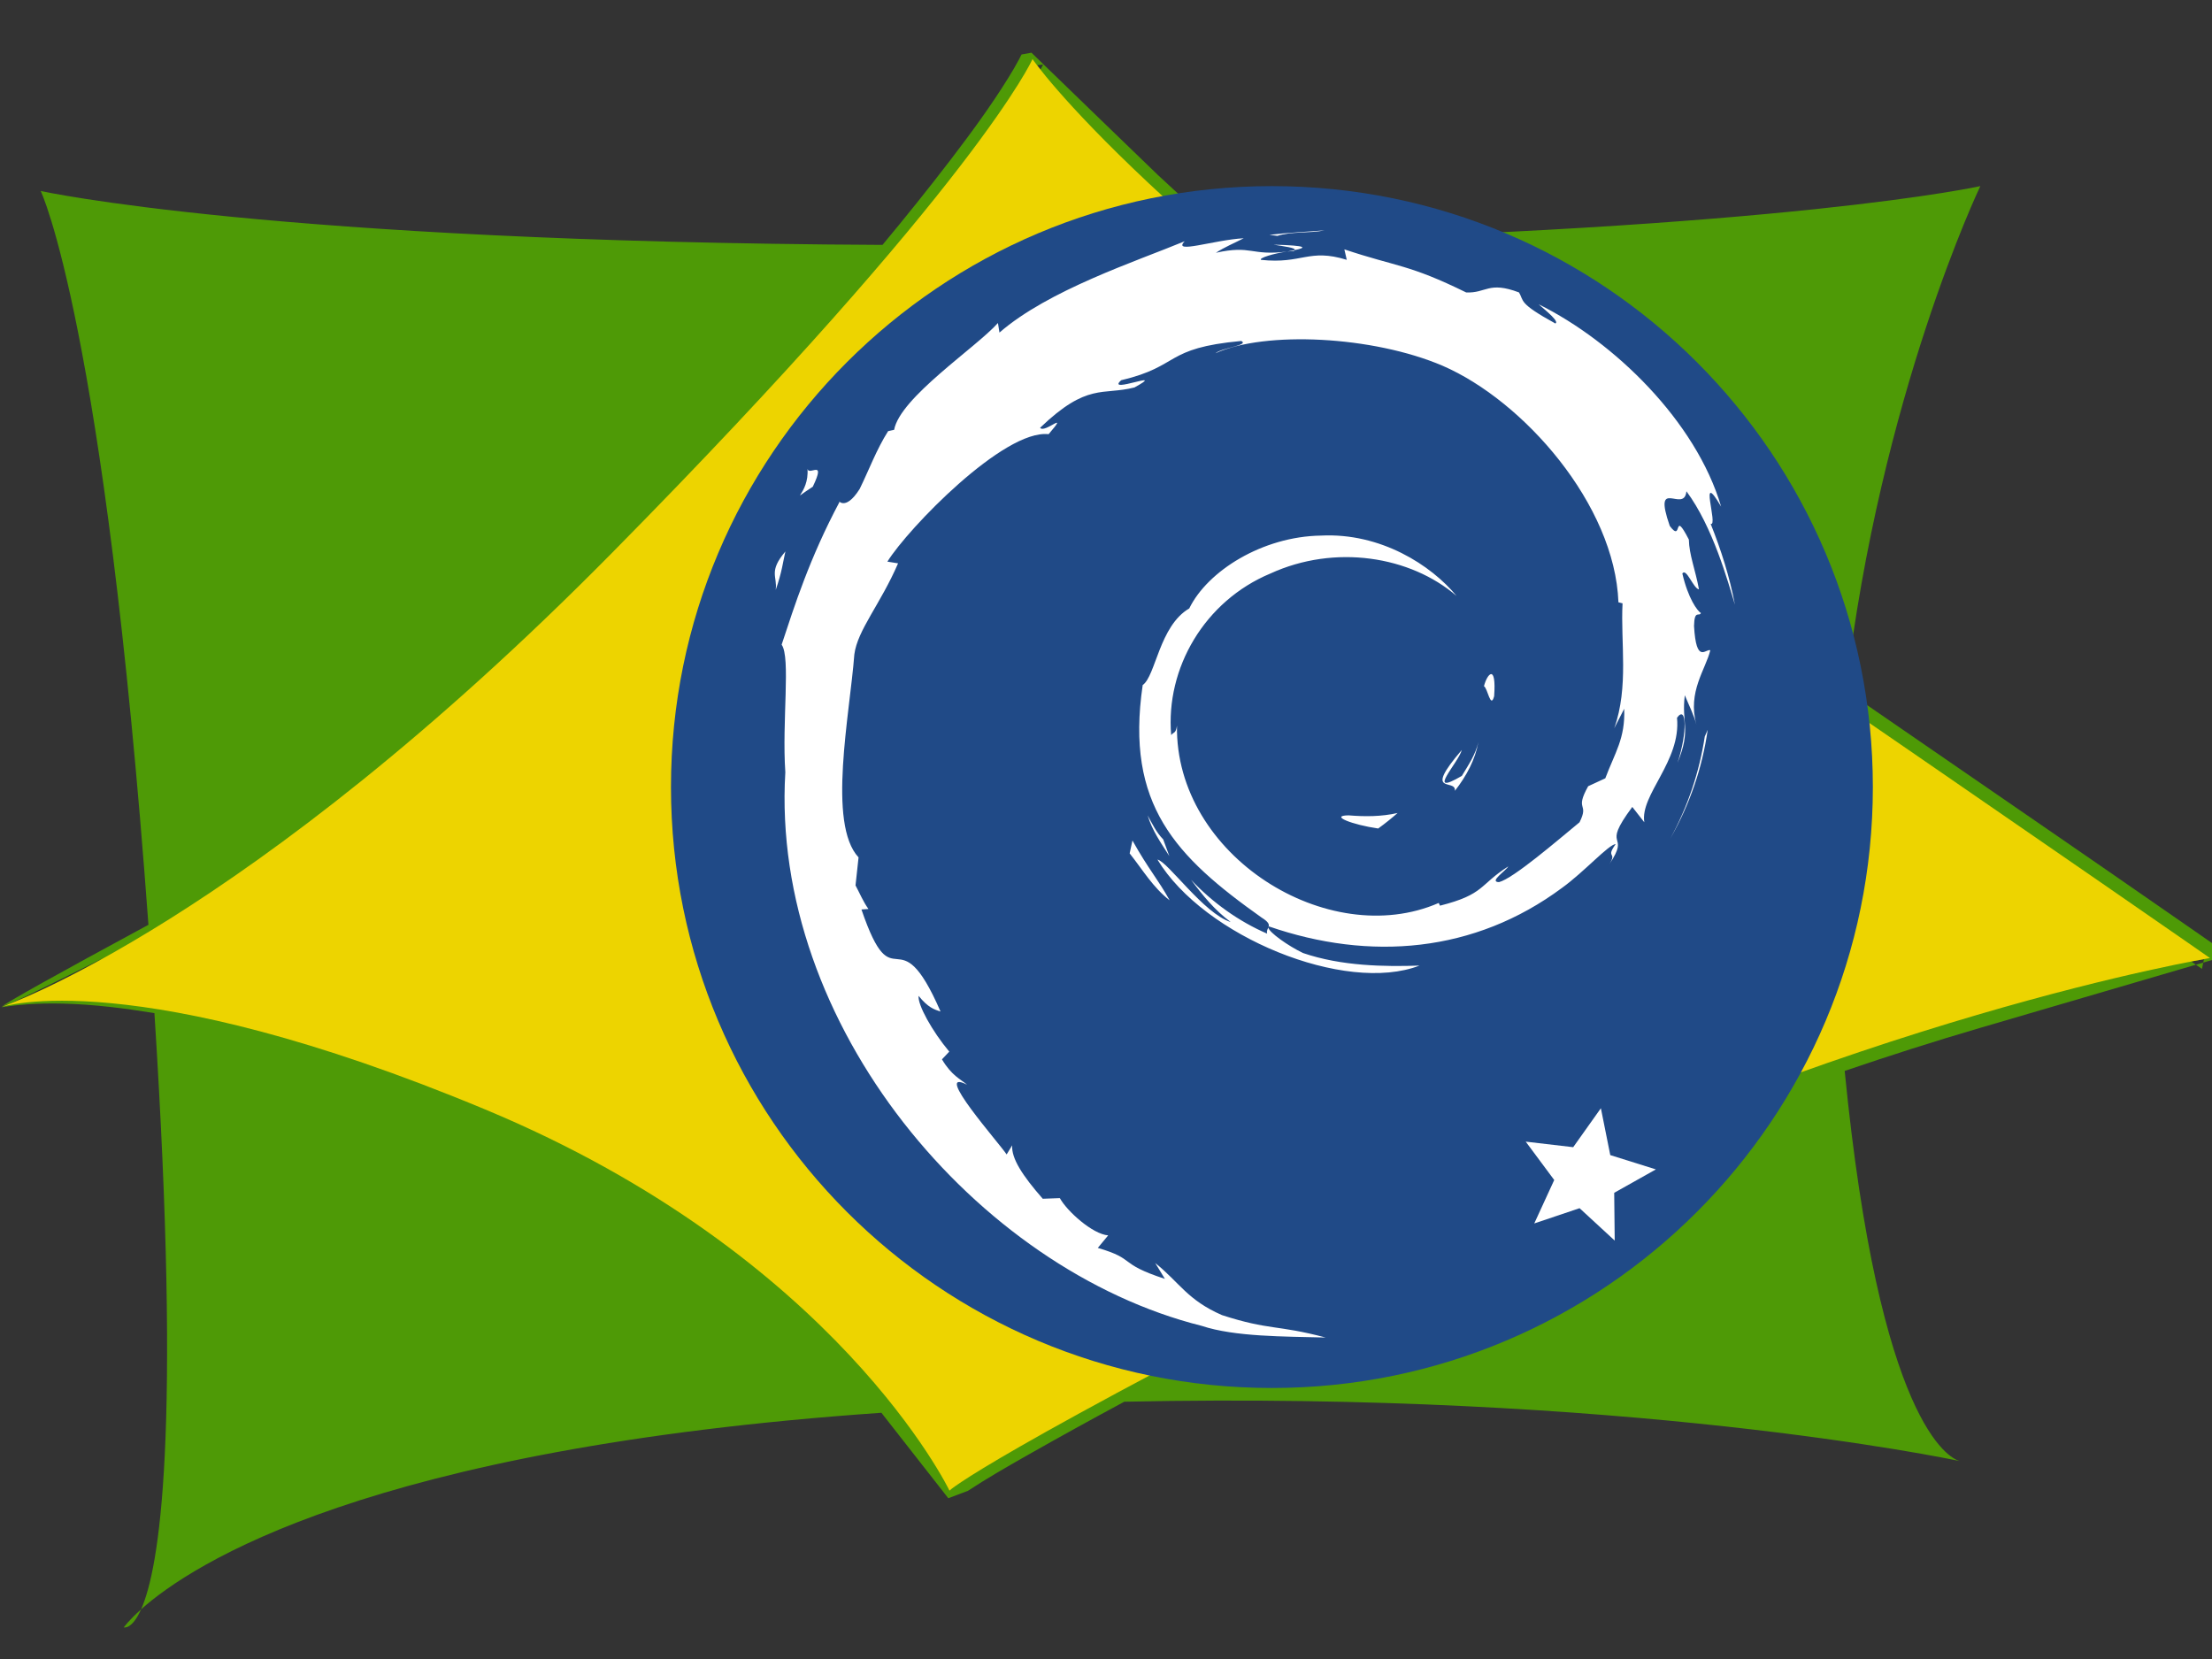
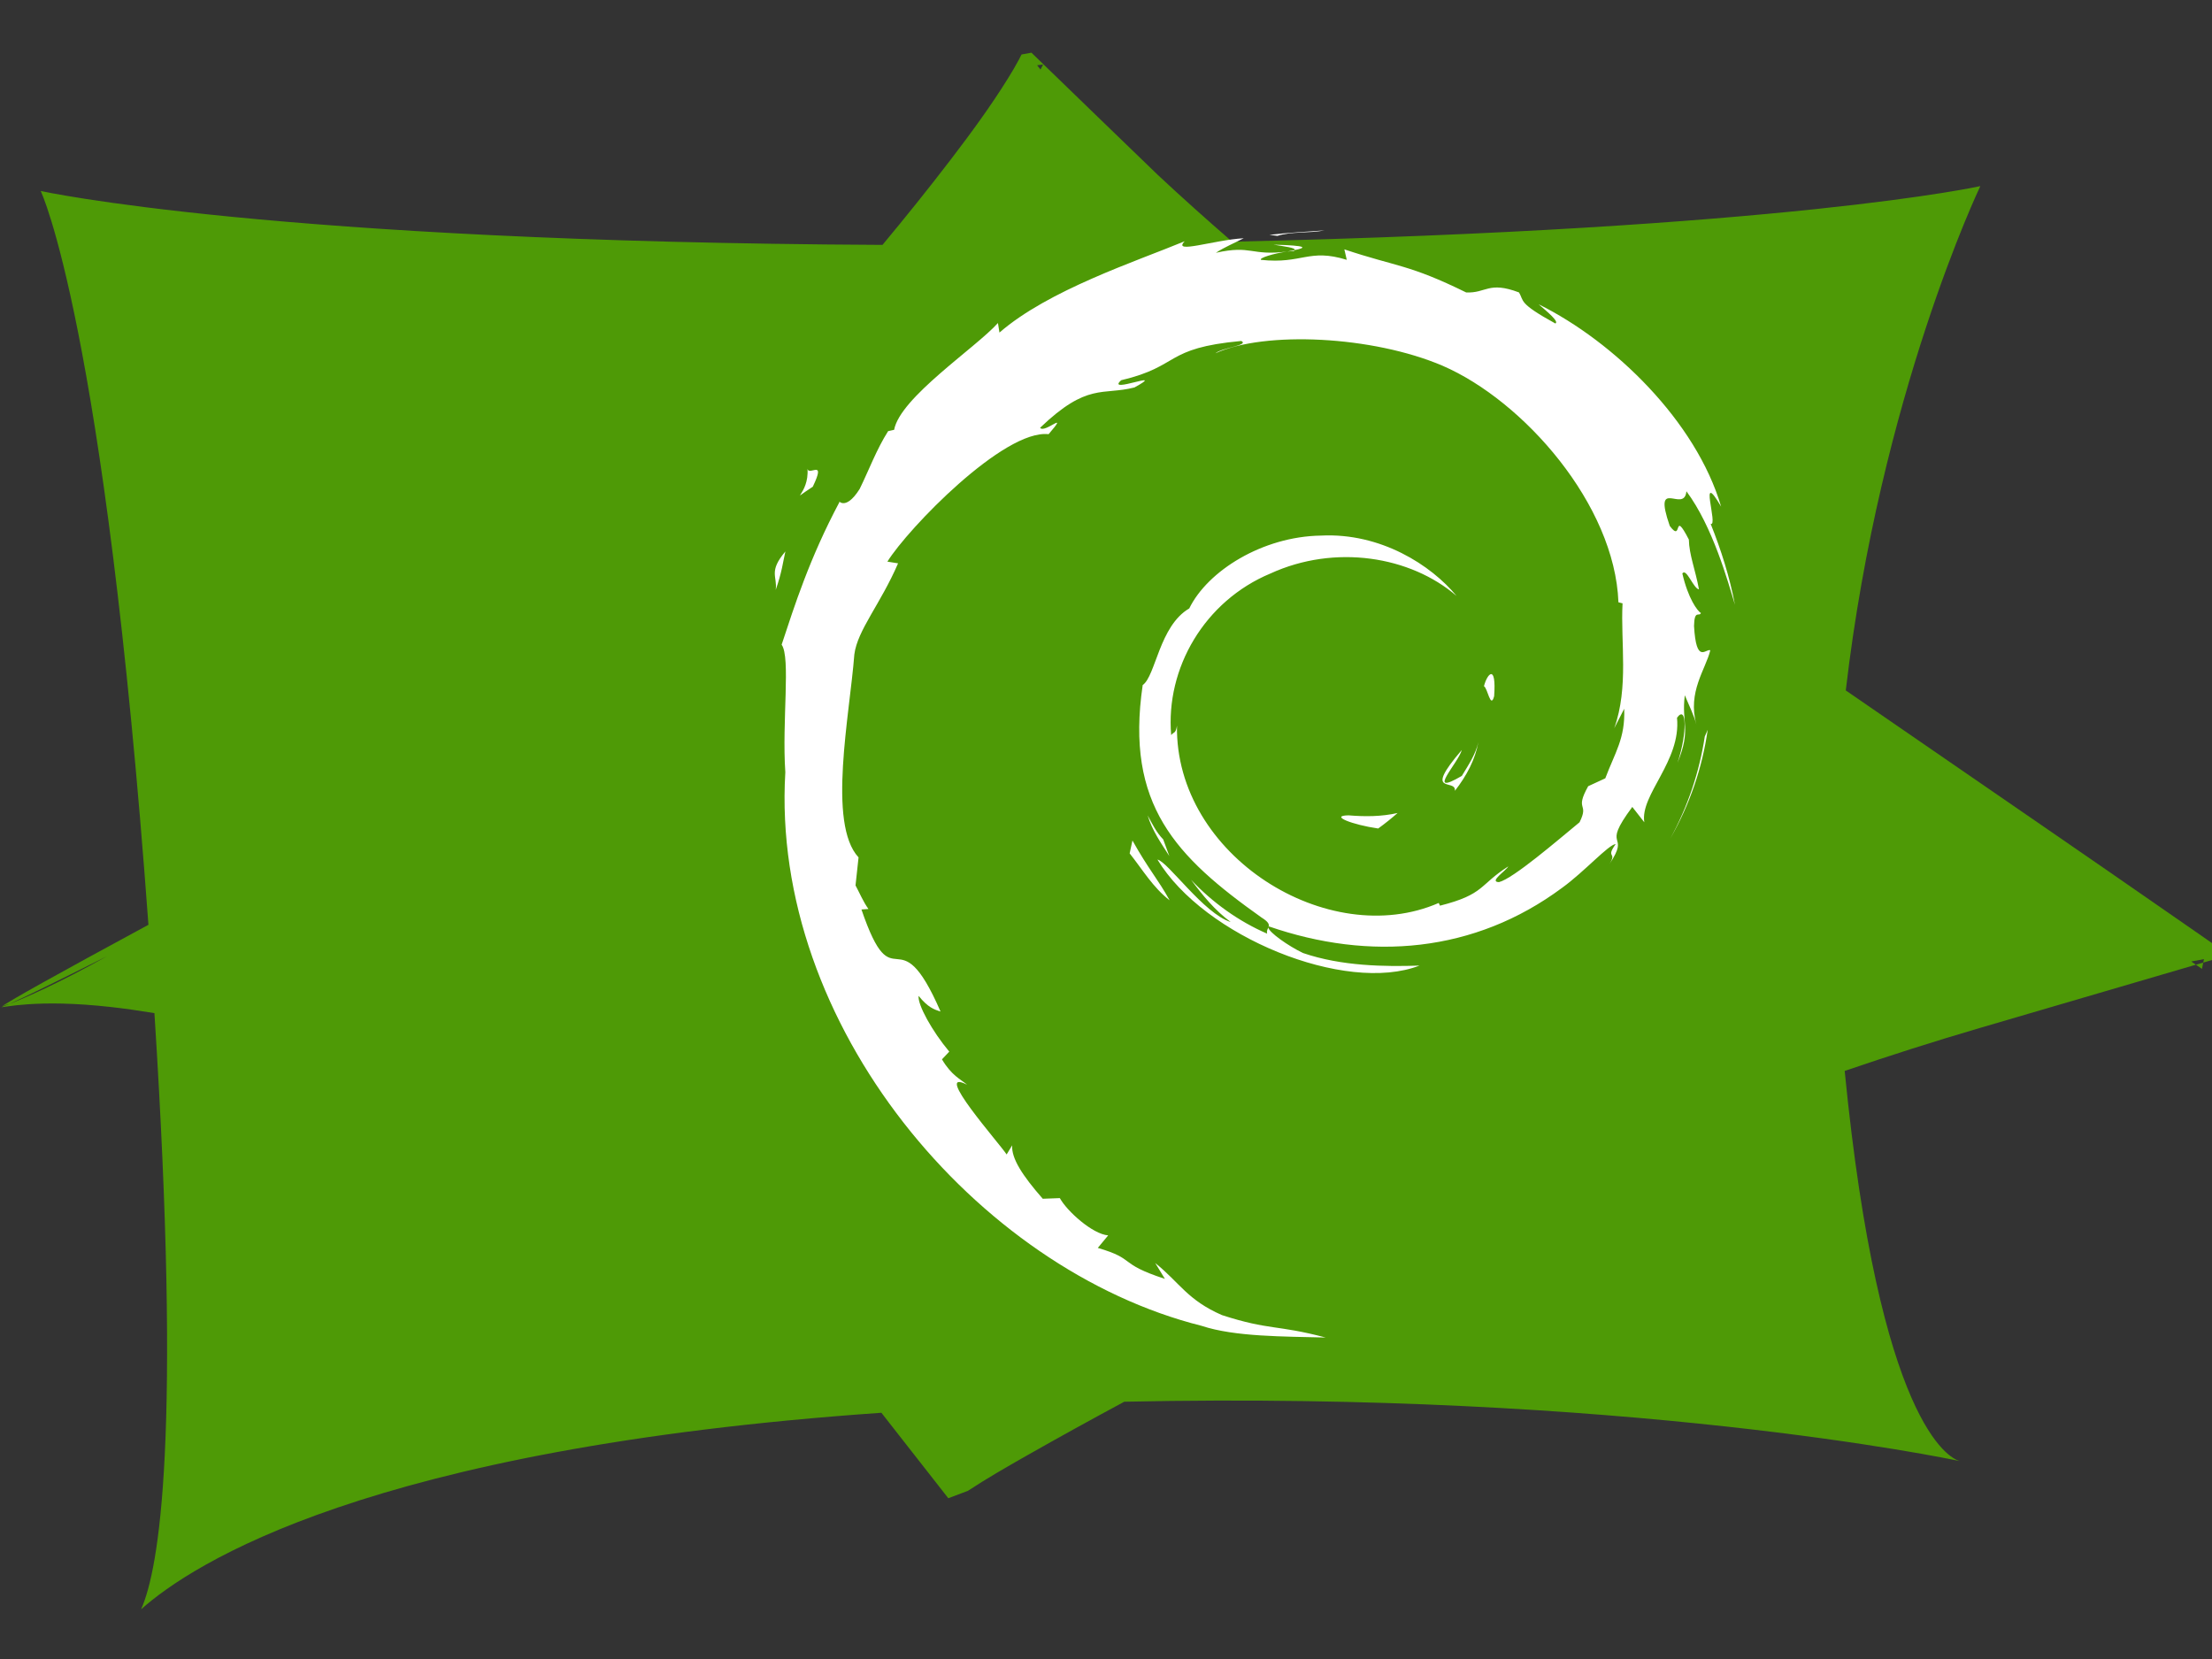
<svg xmlns="http://www.w3.org/2000/svg" xmlns:ns1="http://www.inkscape.org/namespaces/inkscape" xmlns:ns2="http://sodipodi.sourceforge.net/DTD/sodipodi-0.dtd" width="320" height="240" viewBox="0 0 84.667 63.5" version="1.1" id="svg1105" ns1:version="1.0.1 (3bc2e813f5, 2020-09-07)" ns2:docname="debianbrasil.svg">
  <rect x="0" y="0" width="84.667" height="63.5" fill="#333333" stroke="none" />
  <defs id="defs1099" />
  <ns2:namedview id="base" pagecolor="#ffffff" bordercolor="#666666" borderopacity="1.0" ns1:pageopacity="0.0" ns1:pageshadow="2" ns1:zoom="0.7" ns1:cx="555.10736" ns1:cy="299.32002" ns1:document-units="mm" ns1:current-layer="g4376" ns1:document-rotation="0" showgrid="false" units="px" fit-margin-top="0" fit-margin-left="0" fit-margin-right="0" fit-margin-bottom="0" ns1:window-width="1920" ns1:window-height="1016" ns1:window-x="0" ns1:window-y="0" ns1:window-maximized="1" />
  <g ns1:label="Layer 1" ns1:groupmode="layer" id="layer1" transform="translate(-82.748,-112.34)">
    <g style="display:inline;fill:none" id="g5280" transform="matrix(0.579,0,0,0.579,66.175,110.892)">
      <g id="g4376" transform="matrix(0.219,0,0,0.219,-24.826,-270.686)">
        <g id="g3036" transform="matrix(0.659,0,0,0.659,145.843,1049.78)">
-           <path style="fill:#4e9a06;fill-rule:evenodd;stroke:none;stroke-width:1.067" d="m 621.485,324.02 c -0.005,0.011 0.005,0.028 0,0.039 -1.496,0.264 -2.981,0.536 -4.483,0.812 -0.058,0.125 -0.16,0.238 -0.232,0.386 -0.298,0.614 -0.619,1.243 -0.966,1.894 -1.501,2.814 -3.141,5.595 -4.869,8.386 -8.11,13.089 -17.21,25.461 -26.433,37.524 -10.295,13.461 -20.736,26.426 -31.225,39.031 -280.539,-1.365 -385.594,-24.694 -385.594,-24.694 0,0 29.207,60.516 49.349,336.129 -41.095,22.234 -65.155,35.632 -67.087,37.446 0.127,-0.071 0.281,-0.178 0.502,-0.271 0.49,-0.206 1.21,-0.46 2.164,-0.734 0.251,-0.072 0.566,-0.157 0.85,-0.232 6.272,-2.775 21.883,-10.401 44.634,-21.834 -22.832,12.775 -37.967,19.232 -44.48,21.795 -0.048,0.013 -0.107,0.026 -0.155,0.039 -0.223,0.099 -0.334,0.141 -0.541,0.232 -1.857,0.72 -3.13,1.198 -3.13,1.198 0,0 0.392,-0.147 1.005,-0.309 -0.611,0.243 -0.969,0.378 -1.005,0.309 0,0 -0.013,-0.003 0,0.039 0.053,0.005 0.144,0.018 0.232,0.039 0.143,-0.01 0.308,-0.046 0.541,-0.077 0.519,-0.069 1.272,-0.173 2.241,-0.309 2.033,-0.285 5.04,-0.66 9.043,-0.927 4.248,-0.284 9.583,-0.468 15.96,-0.309 6.377,0.159 13.831,0.644 22.221,1.584 6.081,0.682 12.701,1.632 19.747,2.782 12.463,193.9 2.216,254.423 -6.106,273.1 23.043,-20.591 104.172,-73.74 339.105,-90.041 10.016,12.828 20.177,25.808 30.645,39.147 2.987,-1.139 5.99,-2.257 9.004,-3.401 8.545,-5.629 17.618,-10.843 26.897,-16.115 14.555,-8.272 29.463,-16.486 44.712,-24.694 229.487,-4.896 377.253,26.035 382.58,27.167 -4.612,-1.368 -36.692,-16.754 -52.595,-178.692 20.427,-6.973 41.187,-13.607 62.295,-19.786 32.413,-9.453 65.359,-19.129 98.582,-28.867 -0.705,-0.49 -1.414,-0.981 -2.126,-1.468 2.513,-0.486 4.439,-0.831 5.835,-1.082 -0.113,0.529 -0.237,1.055 -0.348,1.584 1.864,-0.547 3.66,-1.076 5.526,-1.623 0.31,-1.864 0.655,-3.739 0.966,-5.603 -0.143,-0.1 -0.321,-0.21 -0.464,-0.309 -0.604,-0.422 -1.174,-0.816 -1.778,-1.237 -2.703,-1.884 -5.407,-3.761 -8.115,-5.642 -13.136,-9.124 -26.364,-18.298 -39.649,-27.476 -9.216,-6.367 -18.467,-12.728 -27.747,-19.129 -31.165,-21.498 -61.986,-42.698 -92.476,-63.647 15.781,-135.391 61.638,-231.016 61.638,-231.016 0,0 -88.087,19.733 -342.699,25.467 -11.641,-10.075 -22.986,-20.237 -34.007,-30.529 -19.741,-19.061 -39.093,-37.758 -57.967,-56.073 z m 536.771,416.819 c -1.132,0.332 -2.231,0.634 -3.362,0.966 0.181,0.126 0.36,0.26 0.541,0.386 0.601,0.419 1.217,0.819 1.816,1.237 0.141,0.098 0.285,0.211 0.425,0.309 0.202,-0.965 0.378,-1.934 0.58,-2.898 z M 213.671,1037.087 c -5.75,5.138 -7.922,8.27 -7.922,8.27 0,0 3.707,1.192 7.922,-8.27 z M 626.857,329.469 c -0.101,0.215 -0.216,0.391 -0.309,0.58 -0.296,0.598 -0.593,1.171 -0.889,1.739 -0.59,-0.75 -1.114,-1.403 -1.546,-1.971 0.913,-0.112 1.825,-0.227 2.744,-0.348 z" id="path3959-6" ns1:connector-curvature="0" />
-           <path style="fill:#edd400;fill-rule:evenodd;stroke:none;stroke-width:1.067" d="m 149.791,761.146 c 0,0 111.897,-38.045 279.741,-208.128 167.845,-170.083 192.462,-226.031 192.462,-226.031 0,0 51.472,76.09 273.028,228.269 221.555,152.179 266.314,183.51 266.314,183.51 0,0 -163.369,26.855 -362.545,127.562 -199.176,100.707 -214.841,116.372 -214.841,116.372 0,0 -51.472,-107.421 -212.603,-174.559 C 210.215,741.005 149.791,761.146 149.791,761.146 Z" id="path3950" ns1:connector-curvature="0" />
-           <path style="color:#000000;display:inline;overflow:visible;visibility:visible;fill:#204a87;fill-opacity:1;fill-rule:nonzero;stroke:none;stroke-width:1.333;marker:none;enable-background:accumulate" d="m 1006.919,660.439 c 0,152.025 -123.241,275.266 -275.266,275.266 -152.025,0 -275.266,-123.241 -275.266,-275.266 0,-152.025 123.241,-275.266 275.266,-275.266 152.025,0 275.266,123.241 275.266,275.266 z" id="path3946" ns1:connector-curvature="0" />
+           <path style="fill:#4e9a06;fill-rule:evenodd;stroke:none;stroke-width:1.067" d="m 621.485,324.02 c -0.005,0.011 0.005,0.028 0,0.039 -1.496,0.264 -2.981,0.536 -4.483,0.812 -0.058,0.125 -0.16,0.238 -0.232,0.386 -0.298,0.614 -0.619,1.243 -0.966,1.894 -1.501,2.814 -3.141,5.595 -4.869,8.386 -8.11,13.089 -17.21,25.461 -26.433,37.524 -10.295,13.461 -20.736,26.426 -31.225,39.031 -280.539,-1.365 -385.594,-24.694 -385.594,-24.694 0,0 29.207,60.516 49.349,336.129 -41.095,22.234 -65.155,35.632 -67.087,37.446 0.127,-0.071 0.281,-0.178 0.502,-0.271 0.49,-0.206 1.21,-0.46 2.164,-0.734 0.251,-0.072 0.566,-0.157 0.85,-0.232 6.272,-2.775 21.883,-10.401 44.634,-21.834 -22.832,12.775 -37.967,19.232 -44.48,21.795 -0.048,0.013 -0.107,0.026 -0.155,0.039 -0.223,0.099 -0.334,0.141 -0.541,0.232 -1.857,0.72 -3.13,1.198 -3.13,1.198 0,0 0.392,-0.147 1.005,-0.309 -0.611,0.243 -0.969,0.378 -1.005,0.309 0,0 -0.013,-0.003 0,0.039 0.053,0.005 0.144,0.018 0.232,0.039 0.143,-0.01 0.308,-0.046 0.541,-0.077 0.519,-0.069 1.272,-0.173 2.241,-0.309 2.033,-0.285 5.04,-0.66 9.043,-0.927 4.248,-0.284 9.583,-0.468 15.96,-0.309 6.377,0.159 13.831,0.644 22.221,1.584 6.081,0.682 12.701,1.632 19.747,2.782 12.463,193.9 2.216,254.423 -6.106,273.1 23.043,-20.591 104.172,-73.74 339.105,-90.041 10.016,12.828 20.177,25.808 30.645,39.147 2.987,-1.139 5.99,-2.257 9.004,-3.401 8.545,-5.629 17.618,-10.843 26.897,-16.115 14.555,-8.272 29.463,-16.486 44.712,-24.694 229.487,-4.896 377.253,26.035 382.58,27.167 -4.612,-1.368 -36.692,-16.754 -52.595,-178.692 20.427,-6.973 41.187,-13.607 62.295,-19.786 32.413,-9.453 65.359,-19.129 98.582,-28.867 -0.705,-0.49 -1.414,-0.981 -2.126,-1.468 2.513,-0.486 4.439,-0.831 5.835,-1.082 -0.113,0.529 -0.237,1.055 -0.348,1.584 1.864,-0.547 3.66,-1.076 5.526,-1.623 0.31,-1.864 0.655,-3.739 0.966,-5.603 -0.143,-0.1 -0.321,-0.21 -0.464,-0.309 -0.604,-0.422 -1.174,-0.816 -1.778,-1.237 -2.703,-1.884 -5.407,-3.761 -8.115,-5.642 -13.136,-9.124 -26.364,-18.298 -39.649,-27.476 -9.216,-6.367 -18.467,-12.728 -27.747,-19.129 -31.165,-21.498 -61.986,-42.698 -92.476,-63.647 15.781,-135.391 61.638,-231.016 61.638,-231.016 0,0 -88.087,19.733 -342.699,25.467 -11.641,-10.075 -22.986,-20.237 -34.007,-30.529 -19.741,-19.061 -39.093,-37.758 -57.967,-56.073 z m 536.771,416.819 c -1.132,0.332 -2.231,0.634 -3.362,0.966 0.181,0.126 0.36,0.26 0.541,0.386 0.601,0.419 1.217,0.819 1.816,1.237 0.141,0.098 0.285,0.211 0.425,0.309 0.202,-0.965 0.378,-1.934 0.58,-2.898 z M 213.671,1037.087 z M 626.857,329.469 c -0.101,0.215 -0.216,0.391 -0.309,0.58 -0.296,0.598 -0.593,1.171 -0.889,1.739 -0.59,-0.75 -1.114,-1.403 -1.546,-1.971 0.913,-0.112 1.825,-0.227 2.744,-0.348 z" id="path3959-6" ns1:connector-curvature="0" />
          <path style="fill:#ffffff;stroke-width:1.067" d="m 755.768,405.449 c -8.487,0.658 -16.929,1.056 -25.264,2.04 l 3.68,0.475 c 6.125,-2.075 15.064,-1.149 21.584,-2.515 z m -37.029,3.605 c -13.786,0.776 -32.935,7.432 -27.029,1.369 -22.491,9.302 -62.438,22.36 -84.857,41.835 l -0.694,-4.374 c -10.271,11.422 -44.807,34.112 -47.557,48.92 l -2.745,0.601 c -5.336,8.385 -8.809,17.886 -13.047,26.507 -6.987,11.04 -10.241,4.248 -9.246,5.98 -13.75,25.825 -20.591,47.519 -26.486,65.324 4.201,5.821 0.105,35.046 1.689,58.435 -6.896,115.536 87.527,227.704 190.739,253.597 15.128,5.022 37.623,4.843 56.757,5.338 -22.57,-5.984 -25.497,-3.167 -47.496,-10.27 -15.862,-6.929 -19.33,-14.828 -30.573,-23.866 l 4.449,7.28 c -22.036,-7.227 -12.807,-8.938 -30.739,-14.197 l 4.751,-5.743 c -7.145,-0.506 -18.924,-11.15 -22.142,-17.061 l -7.828,0.293 c -9.385,-10.719 -14.382,-18.466 -14.012,-24.467 l -2.534,4.178 c -2.859,-4.55 -34.539,-40.254 -18.1,-31.942 -3.053,-2.576 -7.122,-4.208 -11.523,-11.626 l 3.348,-3.535 c -7.898,-9.431 -14.552,-21.516 -14.042,-25.543 4.219,5.275 7.144,6.263 10.045,7.168 -19.978,-45.913 -21.108,-2.531 -36.229,-46.74 l 3.198,-0.224 c -2.446,-3.436 -3.946,-7.151 -5.913,-10.801 l 1.388,-12.841 c -14.375,-15.387 -4.013,-65.49 -1.931,-92.963 1.427,-11.169 11.999,-23.069 20.03,-41.723 l -4.887,-0.782 c 9.361,-15.117 53.425,-60.719 73.846,-58.379 9.889,-11.506 -1.955,-0.058 -3.891,-2.948 21.727,-20.825 28.552,-14.707 43.213,-18.458 15.802,-8.689 -13.569,3.398 -6.078,-3.312 27.336,-6.462 19.37,-14.705 55.023,-17.983 3.764,1.98 -8.723,3.061 -11.855,5.631 22.765,-10.325 72.044,-7.965 104.072,5.729 37.134,16.09 78.877,63.621 80.528,108.347 l 1.885,0.475 c -0.947,17.783 2.928,38.349 -3.816,57.234 l 4.57,-8.943 c 0.546,13.587 -4.293,20.183 -8.658,31.859 l -7.843,3.619 c -6.417,11.551 0.644,7.332 -3.952,16.516 -10.029,8.25 -30.388,25.807 -36.908,27.415 -4.765,-0.096 3.224,-5.214 4.268,-7.21 -13.41,8.526 -10.77,12.806 -31.282,17.997 l -0.588,-1.244 c -50.568,22.045 -120.817,-21.635 -119.894,-81.225 -0.534,3.779 -1.538,2.827 -2.655,4.346 -2.61,-30.656 15.277,-61.437 45.46,-74.029 29.521,-13.531 64.132,-7.988 85.264,10.284 -11.607,-14.093 -34.727,-29.036 -62.112,-27.653 -26.838,0.405 -51.954,16.209 -60.332,33.368 -13.744,8.014 -15.342,30.905 -21.327,35.1 -8.068,54.889 15.155,78.589 54.449,106.489 3.084,1.929 3.522,3.041 3.288,4.038 0.003,-0.002 0.013,0.002 0.015,0 46.355,16.034 94.227,12.144 134.329,-17.634 10.211,-7.367 21.362,-19.897 24.585,-20.065 -4.85,6.76 0.831,3.255 -2.896,9.222 10.15,-15.19 -4.43,-6.184 10.498,-26.227 l 5.505,7.028 c -2.064,-12.62 16.908,-27.929 14.977,-47.872 4.353,-6.096 4.855,6.57 0.241,20.596 6.404,-15.561 1.694,-18.064 3.333,-30.908 1.767,4.319 4.113,8.895 5.309,13.456 -4.177,-15.044 4.265,-25.321 6.365,-34.066 -2.076,-0.844 -6.443,6.652 -7.451,-11.109 0.152,-7.716 2.336,-4.052 3.167,-5.953 -1.627,-0.872 -5.918,-6.78 -8.522,-18.123 1.876,-2.671 5.043,6.906 7.617,7.294 -1.657,-9.015 -4.509,-15.895 -4.63,-22.818 -7.527,-14.566 -2.653,1.954 -8.748,-6.246 -8.013,-23.136 6.636,-5.368 7.632,-15.873 12.129,16.281 19.045,41.525 22.232,51.98 -2.428,-12.749 -6.342,-25.106 -11.131,-37.056 3.697,1.445 -5.948,-26.217 4.796,-7.895 -11.467,-39.058 -49.033,-75.564 -83.605,-92.683 4.219,3.582 9.553,8.08 7.647,8.789 -17.204,-9.476 -14.187,-10.22 -16.652,-14.225 -13.993,-5.281 -14.92,0.436 -24.178,0.014 -26.407,-12.98 -31.491,-11.609 -55.792,-19.73 l 1.101,4.793 c -17.489,-5.399 -20.378,2.039 -39.276,0.014 -1.146,-0.826 6.042,-3.006 11.976,-3.801 -16.897,2.065 -16.111,-3.101 -32.655,0.559 4.073,-2.649 8.399,-4.402 12.745,-6.651 z m 13.65,2.934 c 4.844,0.799 10.46,1.427 9.653,2.501 5.318,-1.085 6.519,-2.074 -9.653,-2.501 z m 9.653,2.501 -3.379,0.657 3.152,-0.279 z m -223.182,99.544 c -0.003,0.226 0.013,0.418 0.045,0.587 -0.017,-0.195 -0.022,-0.388 -0.045,-0.587 z m 0.045,0.587 c 0.992,11.675 -9.678,16.11 2.443,8.244 6.319,-13.181 -1.777,-4.667 -2.443,-8.244 z m -10.106,37.895 c -7.849,9.302 -3.609,11.293 -4.434,17.62 2.847,-8.081 3.348,-12.935 4.434,-17.62 z m 323.273,56.186 c -1.122,0.027 -2.563,2.665 -3.288,5.547 1.688,0.821 3.028,10.679 4.661,4.583 0.552,-7.567 -0.25,-10.157 -1.373,-10.13 z m 99.2,25.501 -1.342,3.102 c -2.44,16.073 -7.721,31.974 -15.807,46.726 8.936,-15.561 14.703,-32.58 17.149,-49.828 z m -105.068,5.673 c -1.22,5.568 -4.473,10.37 -7.557,15.454 -16.955,9.892 -1.606,-5.876 -0.015,-11.877 -18.224,21.275 -2.5,12.765 -3.167,18.71 5.421,-6.912 9.349,-14.47 10.739,-22.287 z m -36.983,32.445 c -7.364,1.67 -14.864,1.711 -22.428,1.076 -9.069,0.113 1.701,4.33 13.544,6.022 3.284,-2.373 6.237,-4.77 8.884,-7.098 z m -114.479,1.104 c 2.003,6.81 6.118,12.665 9.925,18.626 l -2.805,-7.629 c -3.157,-3.239 -5.019,-7.128 -7.119,-10.997 z m -6.968,11.5 -1.282,5.897 c 5.967,7.508 10.704,15.642 18.311,21.491 -5.476,-9.892 -9.538,-13.991 -17.029,-27.387 z m 11.448,8.733 c 21.217,35.194 86.068,61.722 120.045,48.556 -15.723,0.54 -35.695,0.303 -53.348,-5.743 -6.726,-3.2 -15.612,-9.484 -15.912,-11.667 -0.337,0.795 -0.863,1.602 -0.528,2.795 -13.052,-5.658 -25.007,-14.21 -34.842,-24.676 5.221,7.069 10.851,13.94 18.13,19.339 -12.317,-3.852 -28.755,-27.636 -33.544,-28.603 z m 50.965,30.615 c -0.145,0.126 -0.207,0.307 -0.181,0.517 0.071,-0.17 0.138,-0.344 0.181,-0.517 z" id="path3820" ns1:connector-curvature="0" />
-           <path style="color:#000000;display:inline;overflow:visible;visibility:visible;fill:#ffffff;fill-opacity:1;fill-rule:nonzero;stroke:none;stroke-width:1.333;marker:none;enable-background:accumulate" ns1:transform-center-x="-2.06564" ns1:transform-center-y="-1.0288707" d="m 888.674,868.188 -16.098,-14.845 -20.753,6.986 9.143,-19.897 -13.058,-17.578 21.749,2.547 12.683,-17.85 4.298,21.472 20.896,6.546 -19.093,10.723 z" id="path3948" ns1:connector-curvature="0" />
        </g>
      </g>
    </g>
  </g>
</svg>